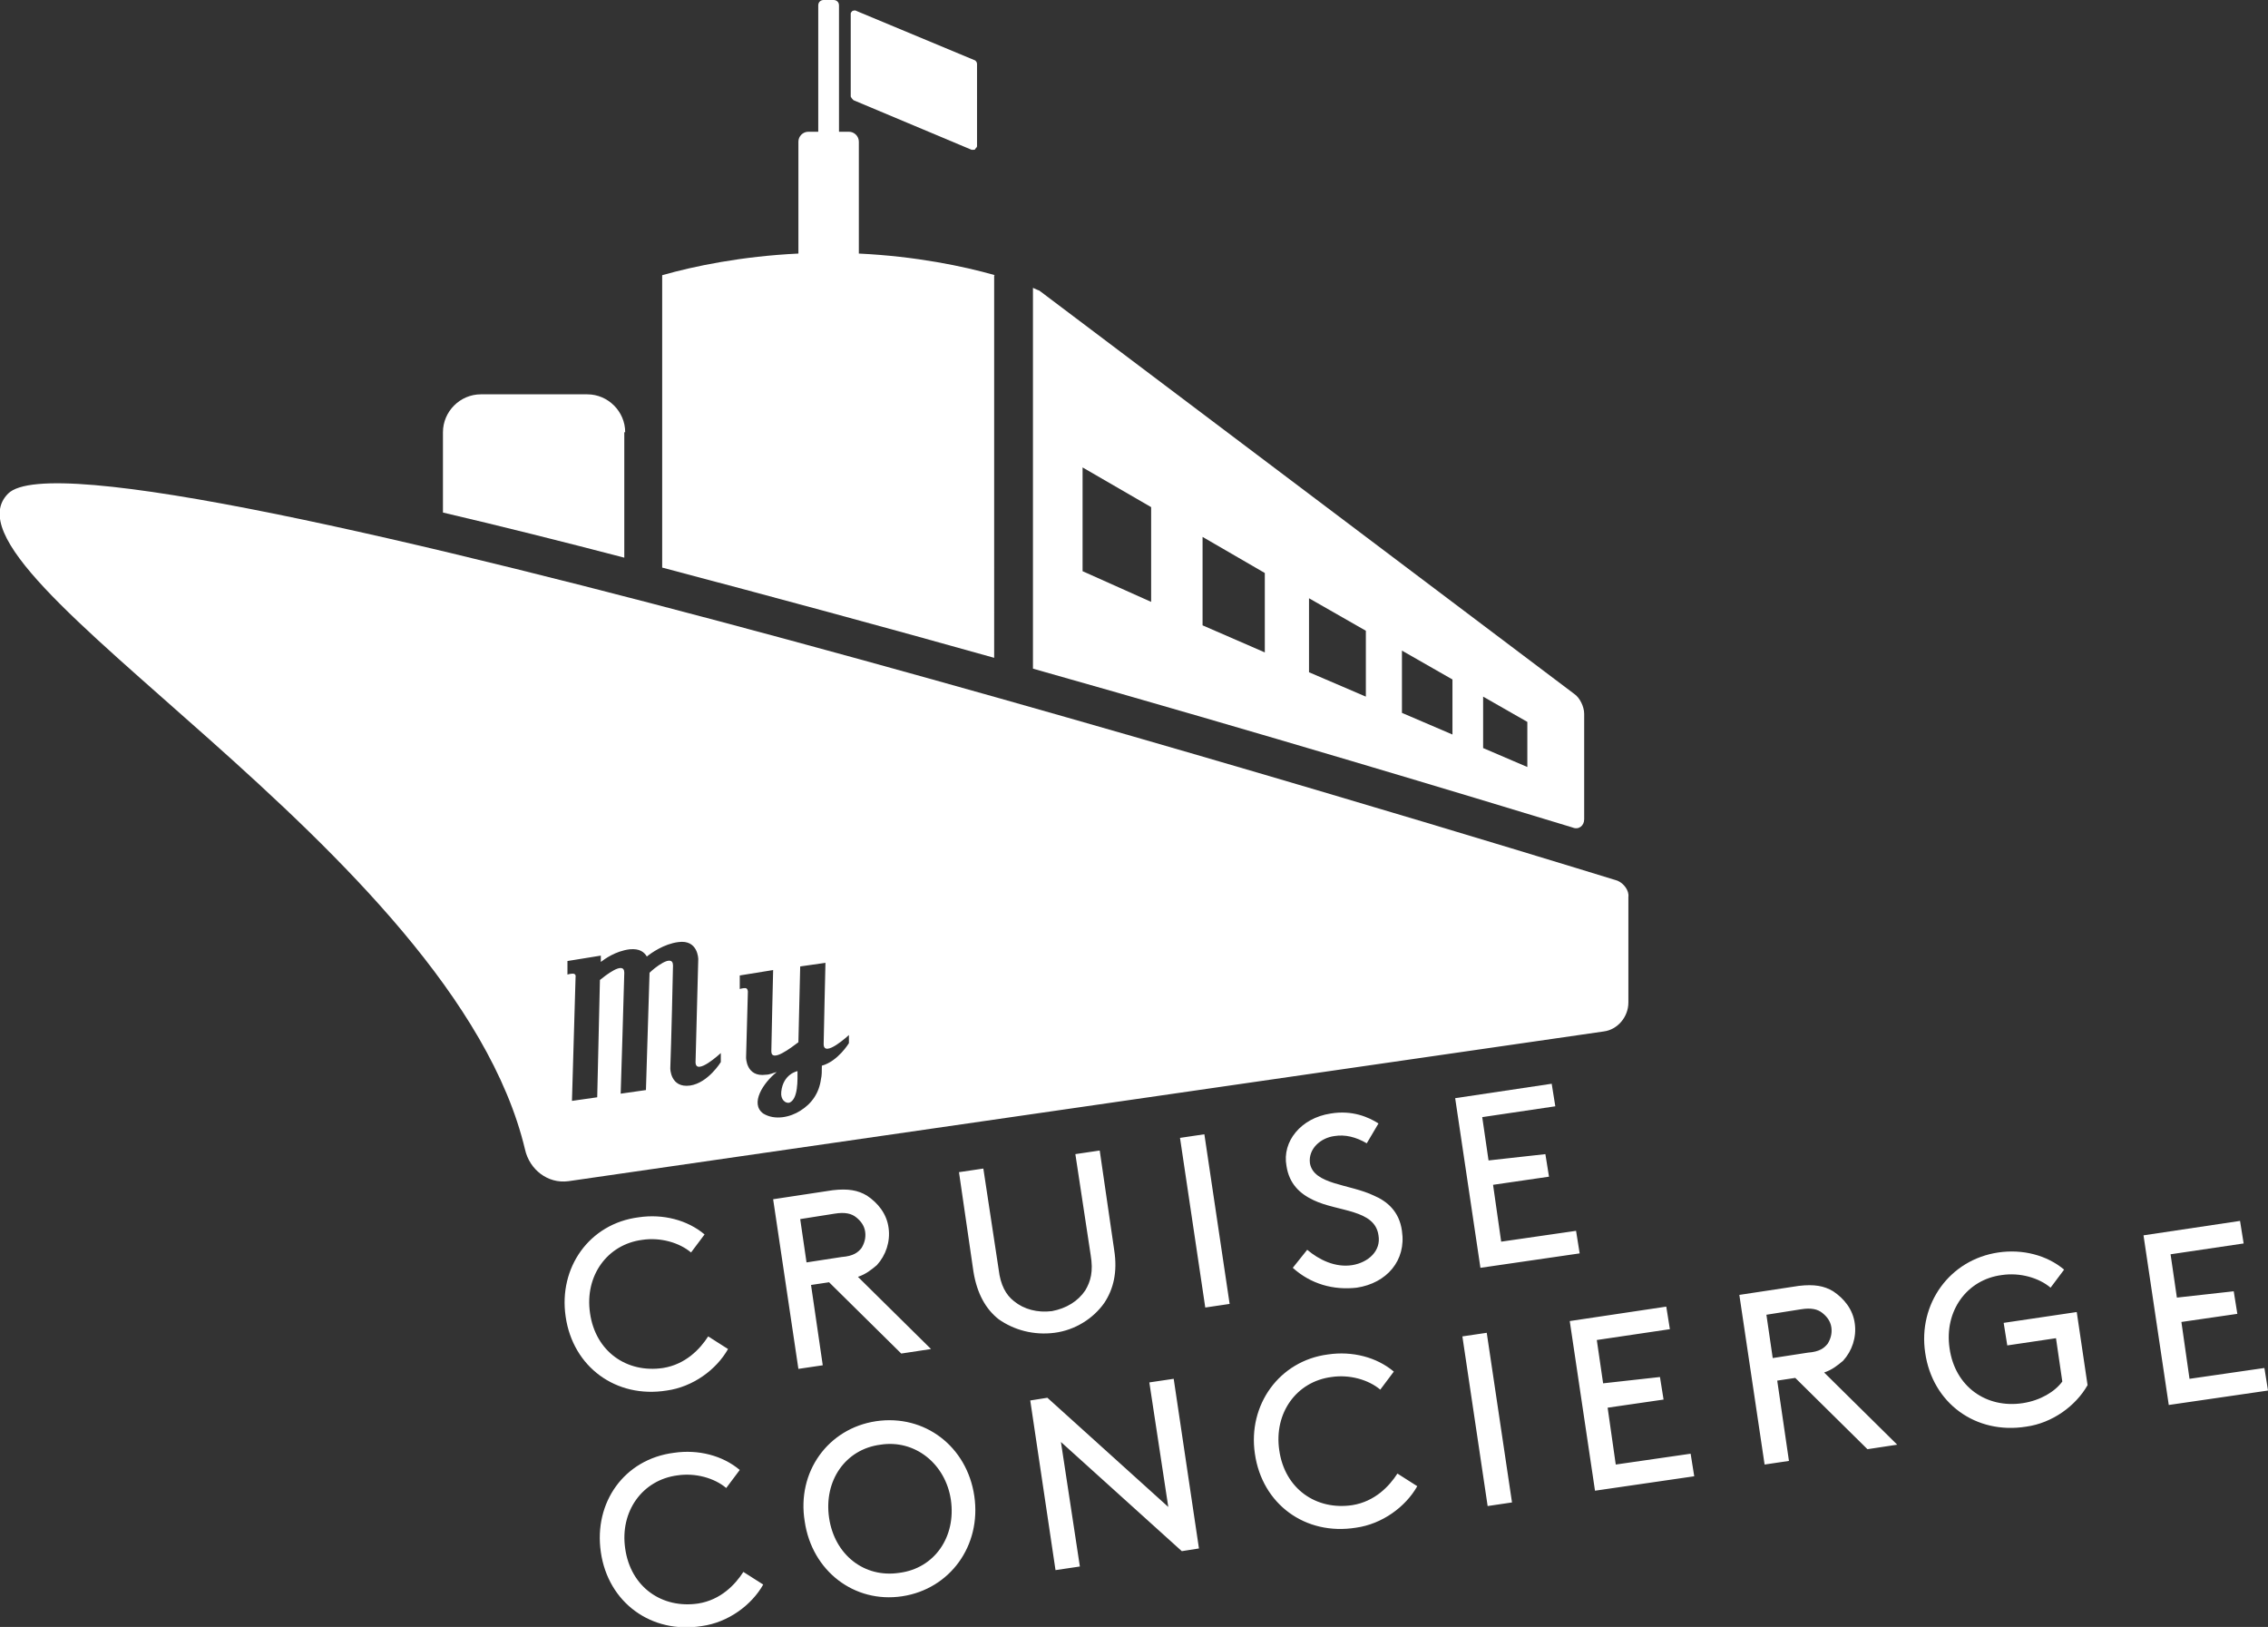
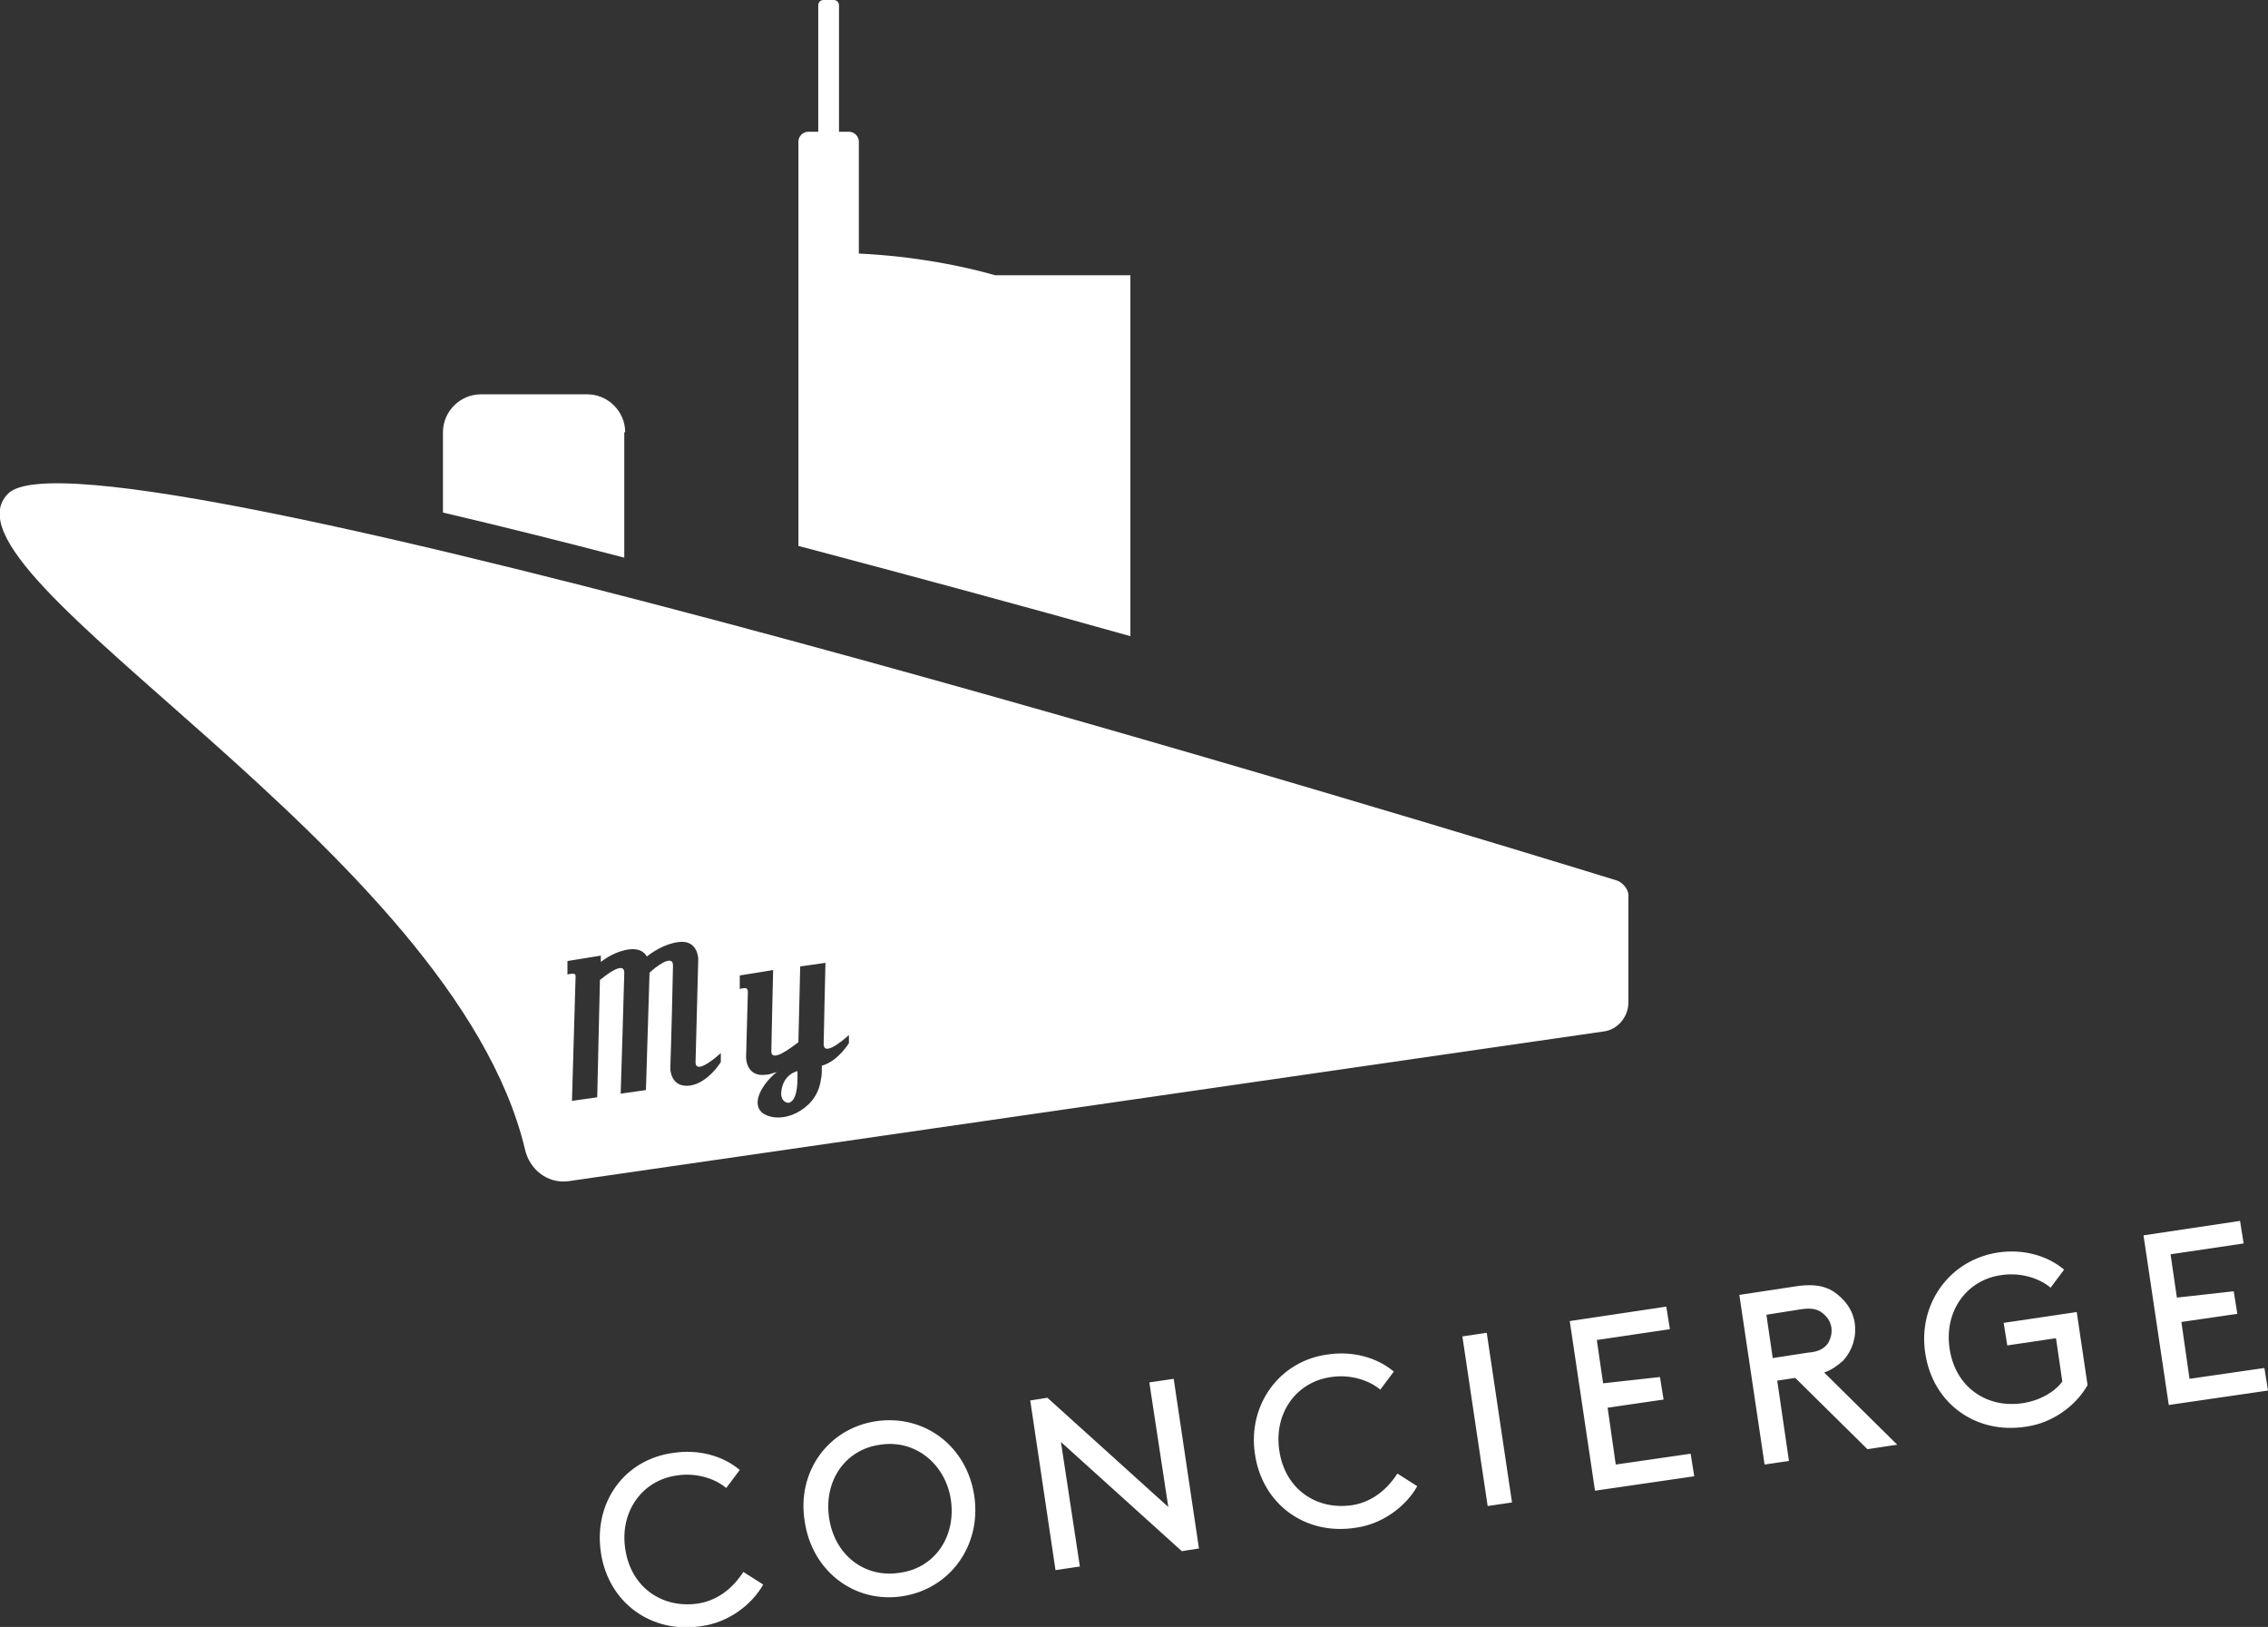
<svg xmlns="http://www.w3.org/2000/svg" version="1.1" id="Layer_1" x="0px" y="0px" viewBox="0 0 251.4 180.3" style="enable-background:new 0 0 251.4 180.3;" xml:space="preserve">
  <rect x="0" y="0" width="251.4" height="180.3" fill="#333333" stroke="none" />
  <style type="text/css"> .st0{fill:#FFFFFF;} </style>
  <g>
    <g>
-       <path class="st0" d="M94.6,11.1l13.1,5.5c0,0,0.1,0,0.2,0c0.1,0,0.2,0,0.2-0.1c0.1-0.1,0.2-0.2,0.2-0.3V7.1c0-0.2-0.1-0.3-0.2-0.4 L94.9,1.2c-0.1-0.1-0.3,0-0.4,0c-0.1,0.1-0.2,0.2-0.2,0.3v9.2C94.4,10.9,94.5,11,94.6,11.1" />
      <path class="st0" d="M69.3,47.9c0-2.3-1.9-4.2-4.2-4.2H53.3c-2.3,0-4.2,1.9-4.2,4.2v8.9c6.4,1.5,13.2,3.2,20.1,5V47.9z" />
-       <path class="st0" d="M110.3,30.5c-3.5-1-8.8-2.1-15.1-2.4V15.7c0-0.6-0.5-1.1-1.1-1.1H93v-14C93,0.2,92.7,0,92.4,0h-1.1 c-0.3,0-0.6,0.2-0.6,0.6v14h-1.1c-0.6,0-1.1,0.5-1.1,1.1v12.4c-6.3,0.3-11.6,1.4-15.1,2.4v32.4c12.1,3.2,24.7,6.6,36.8,10V30.5z" />
-       <path class="st0" d="M169.3,85l-4.9-2.1v-5.7l4.9,2.8V85z M161,81.4l-5.6-2.4v-6.9l5.6,3.2V81.4z M151.4,77.2l-6.3-2.7v-8.2 l6.3,3.6V77.2z M140.2,72.3l-6.9-3v-9.8l6.9,4V72.3z M127.6,66.7l-7.6-3.4V51.8l7.6,4.4V66.7z M175.6,90.8V79.1 c0-0.8-0.5-1.8-1.1-2.2l-59.3-44.7c0,0-0.3-0.1-0.7-0.3v42.2c25.5,7.2,48.3,14.1,59.8,17.6C175,92,175.6,91.5,175.6,90.8" />
+       <path class="st0" d="M110.3,30.5c-3.5-1-8.8-2.1-15.1-2.4V15.7c0-0.6-0.5-1.1-1.1-1.1H93v-14C93,0.2,92.7,0,92.4,0h-1.1 c-0.3,0-0.6,0.2-0.6,0.6v14h-1.1c-0.6,0-1.1,0.5-1.1,1.1v12.4v32.4c12.1,3.2,24.7,6.6,36.8,10V30.5z" />
      <path class="st0" d="M241.3,143.8l-0.7-4.8l8.1-1.2l-0.4-2.5l-10.7,1.6l2.8,18.8l11-1.6l-0.4-2.5l-8.3,1.2l-0.9-6.3l6.2-0.9 l-0.4-2.5L241.3,143.8z M230.2,145.4l-8.1,1.2l0.4,2.5l5.4-0.8l0.7,4.8c-0.8,1.1-2.4,2.1-4.4,2.4c-4,0.6-7.5-1.8-8.1-6.1 c-0.6-4.1,1.9-7.6,5.8-8.1c2-0.3,4.1,0.3,5.4,1.4l1.5-2c-1.9-1.6-4.6-2.3-7.3-1.9c-5.4,0.8-8.9,5.7-8.1,11.1 c0.8,5.6,5.6,9.1,11.2,8.2c2.9-0.4,5.5-2.3,6.8-4.6L230.2,145.4z M196.5,150.5l-0.7-4.8l3.8-0.6c1.2-0.2,1.9,0,2.4,0.4 c0.5,0.4,0.9,0.9,1,1.6c0.1,0.7-0.1,1.3-0.4,1.8c-0.4,0.5-0.9,0.9-2.2,1L196.5,150.5z M199,152.7l8,7.9l3.3-0.5l-8.1-8 c0.9-0.3,1.5-0.8,2.1-1.3c1-1.1,1.5-2.6,1.3-4.1c-0.2-1.6-1.2-2.8-2.4-3.6c-1-0.6-2.1-0.8-3.8-0.6l-6.6,1l2.8,18.8l2.7-0.4 l-1.3-8.9L199,152.7z M177.7,153.3l-0.7-4.8l8.1-1.2l-0.4-2.5l-10.7,1.6l2.8,18.8l11-1.6l-0.4-2.5l-8.3,1.2l-0.9-6.3l6.2-0.9 l-0.4-2.5L177.7,153.3z M164.9,166.9l2.7-0.4l-2.8-18.8l-2.7,0.4L164.9,166.9z M139.1,161.1c0.8,5.6,5.6,9.1,11.2,8.2 c2.9-0.4,5.5-2.3,6.8-4.6l-2.2-1.4c-0.9,1.4-2.5,3.1-5,3.5c-4,0.6-7.5-1.8-8.1-6.1c-0.6-4.1,1.9-7.6,5.8-8.1 c2-0.3,4.1,0.3,5.4,1.4l1.5-2c-1.9-1.6-4.6-2.3-7.3-1.9C141.8,150.8,138.3,155.7,139.1,161.1 M131,171.9l1.9-0.3l-2.8-18.8 l-2.7,0.4l2.1,13.8l-13.4-12.1l-1.9,0.3L117,174l2.7-0.4l-2.1-13.8L131,171.9z M91.9,168.2c-0.6-4.1,1.8-7.6,5.7-8.1 c3.8-0.6,7.2,2.1,7.8,6.1c0.6,4.1-1.8,7.6-5.7,8.1C95.8,174.9,92.5,172.3,91.9,168.2 M89.2,168.6c0.8,5.5,5.5,9.1,10.8,8.3 s8.8-5.6,8-11.1c-0.8-5.5-5.5-9.1-10.9-8.3C91.8,158.3,88.3,163.1,89.2,168.6 M66.6,172c0.8,5.6,5.6,9.1,11.2,8.2 c2.9-0.4,5.5-2.3,6.8-4.6l-2.2-1.4c-0.9,1.4-2.5,3.1-5,3.5c-4,0.6-7.5-1.8-8.1-6.1c-0.6-4.1,1.9-7.6,5.8-8.1 c2-0.3,4.1,0.3,5.4,1.4l1.5-2c-1.9-1.6-4.6-2.3-7.3-1.9C69.2,161.7,65.8,166.5,66.6,172" />
-       <path class="st0" d="M165,128.6l-0.7-4.8l8.1-1.2l-0.4-2.5l-10.7,1.6l2.8,18.8l11-1.6l-0.4-2.5l-8.3,1.2l-0.9-6.3l6.2-0.9 l-0.4-2.5L165,128.6z M143.3,140.5c2,1.8,4.5,2.5,7.1,2.2c3.3-0.5,5.5-3,5-6.3c-0.3-2.2-1.7-3.3-3.1-3.9c-2.7-1.3-6.7-1.2-7.1-3.6 c-0.2-1.6,1.2-2.8,2.7-3c1.2-0.2,2.4,0.1,3.6,0.8l1.3-2.2c-1.1-0.7-2.9-1.5-5.3-1.1c-3.3,0.5-5.4,3.1-4.9,5.8c0.3,2,1.5,3.1,3,3.8 c2.7,1.3,6.8,1,7.2,3.9c0.3,1.7-1.1,3-2.9,3.3c-1.9,0.3-3.7-0.6-5-1.7L143.3,140.5z M133.6,144.9l2.7-0.4l-2.8-18.8l-2.7,0.4 L133.6,144.9z M116.9,147.7c2.3-0.3,4.3-1.6,5.5-3.3c1-1.5,1.5-3.4,1.1-5.9l-1.6-11l-2.7,0.4l1.7,11.2c0.3,1.8,0,2.9-0.6,3.9 c-0.8,1.2-2.1,2-3.7,2.3c-1.6,0.2-3.1-0.2-4.2-1.1c-0.9-0.7-1.5-1.8-1.7-3.5l-1.7-11.2l-2.7,0.4l1.6,11c0.4,2.5,1.4,4.2,2.8,5.3 C112.4,147.4,114.6,148,116.9,147.7 M89.4,139.9l-0.7-4.8l3.8-0.6c1.2-0.2,1.9,0,2.4,0.4c0.5,0.4,0.9,0.9,1,1.6 c0.1,0.7-0.1,1.3-0.4,1.8c-0.4,0.5-0.9,0.9-2.2,1L89.4,139.9z M91.9,142.1l8,7.9l3.3-0.5l-8.1-8c0.9-0.3,1.5-0.8,2.1-1.3 c1-1.1,1.5-2.6,1.3-4.1c-0.2-1.6-1.2-2.8-2.4-3.6c-1-0.6-2.1-0.8-3.8-0.6l-6.6,1l2.8,18.8l2.7-0.4l-1.3-8.9L91.9,142.1z M62.7,145.9c0.8,5.6,5.6,9.1,11.2,8.2c2.9-0.4,5.5-2.3,6.8-4.6l-2.2-1.4c-0.9,1.4-2.5,3.1-5,3.5c-4,0.6-7.5-1.8-8.1-6.1 c-0.6-4.1,1.9-7.6,5.8-8.1c2-0.3,4.1,0.3,5.4,1.4l1.5-2c-1.9-1.6-4.6-2.3-7.3-1.9C65.3,135.6,61.9,140.5,62.7,145.9" />
      <g>
        <path class="st0" d="M86.6,121c-0.1,0.9,0.5,1.3,0.9,1.2c1-0.4,0.9-2.6,0.9-3.5C88.4,118.7,86.8,119,86.6,121z" />
        <path class="st0" d="M179.3,97.6C163.4,92.7,9.9,45.7,0.9,54.7c-9,9,49.4,39.4,57.3,72.7c0.5,2.2,2.5,3.8,4.8,3.5l114.8-16.6 c1.5-0.2,2.7-1.6,2.7-3.2V99.4C180.6,98.7,180,97.9,179.3,97.6z M79.9,117.7c0,0-1.4,2.3-3.4,2.6c-2.2,0.3-2.2-1.9-2.2-1.9 c0.1-2.5,0.3-11,0.3-11.4c0-1.4-2.1,0.3-2.6,0.8l-0.4,13l-2.8,0.4c0,0,0.4-12.8,0.4-13.4c0-1.4-2.2,0.4-2.7,0.8l-0.3,13l-2.8,0.4 l0.4-13.7c0,0,0.1-0.4-0.3-0.4c-0.3,0-0.6,0.1-0.6,0.1l0-1.5l3.7-0.6v0.7c0.4-0.3,1.6-1.2,3.2-1.4c1.1-0.1,1.6,0.3,1.9,0.8 c0.5-0.4,1.9-1.4,3.5-1.6c2.2-0.3,2.2,1.9,2.2,1.9l-0.3,11.4c0,1.6,2.8-1,2.8-1L79.9,117.7z M94.1,115.6c0,0-1.2,2-3,2.5 c0,0.6,0,1.1-0.1,1.5c-0.2,1.5-1,2.7-2.3,3.5c-1.1,0.7-2.8,1.1-4.1,0.3c-1.5-1.1,0-3.4,1.5-4.6c-0.4,0.1-0.8,0.3-1.2,0.3 c-2.2,0.3-2.2-1.9-2.2-1.9l0.2-7.3c0,0,0-0.4-0.3-0.4c-0.3,0-0.6,0.1-0.6,0.1l0-1.5l3.7-0.6c0,0-0.2,8.5-0.2,9c0,1.3,2.2-0.4,3-1 l0.2-8.4l2.8-0.4c0,0-0.2,8.5-0.2,9c0,1.6,2.8-1,2.8-1L94.1,115.6z" />
      </g>
    </g>
  </g>
</svg>